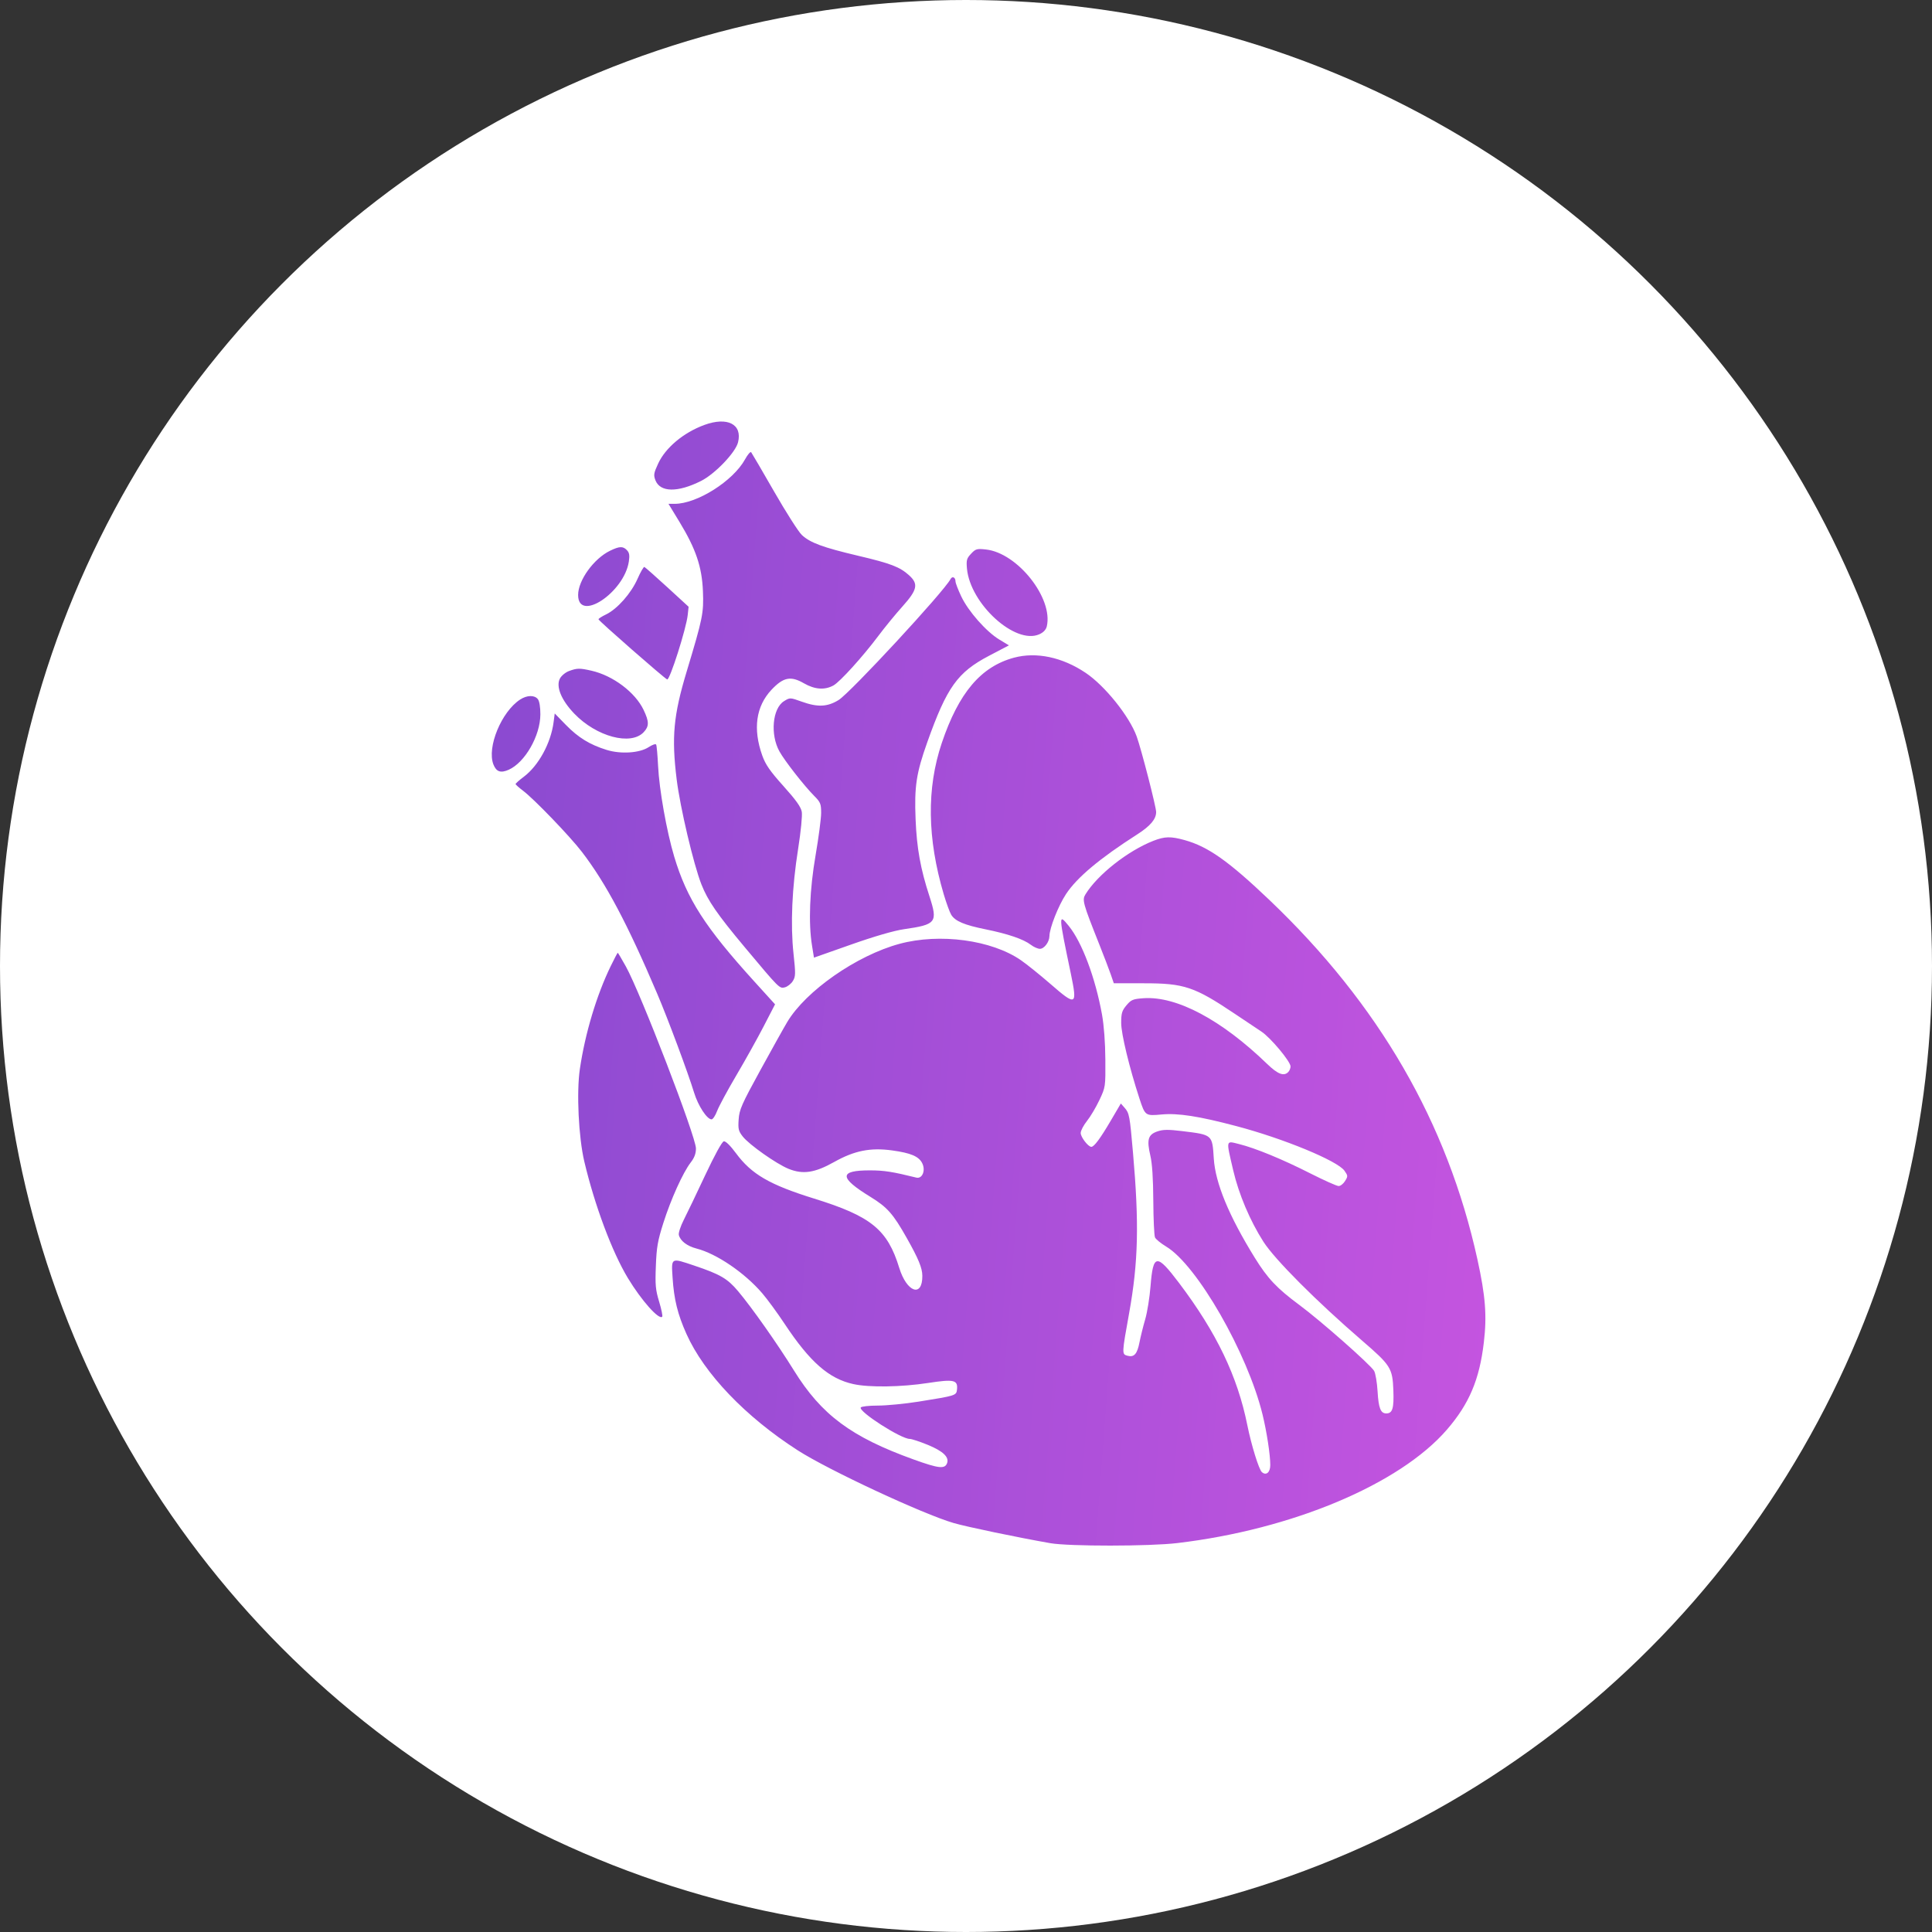
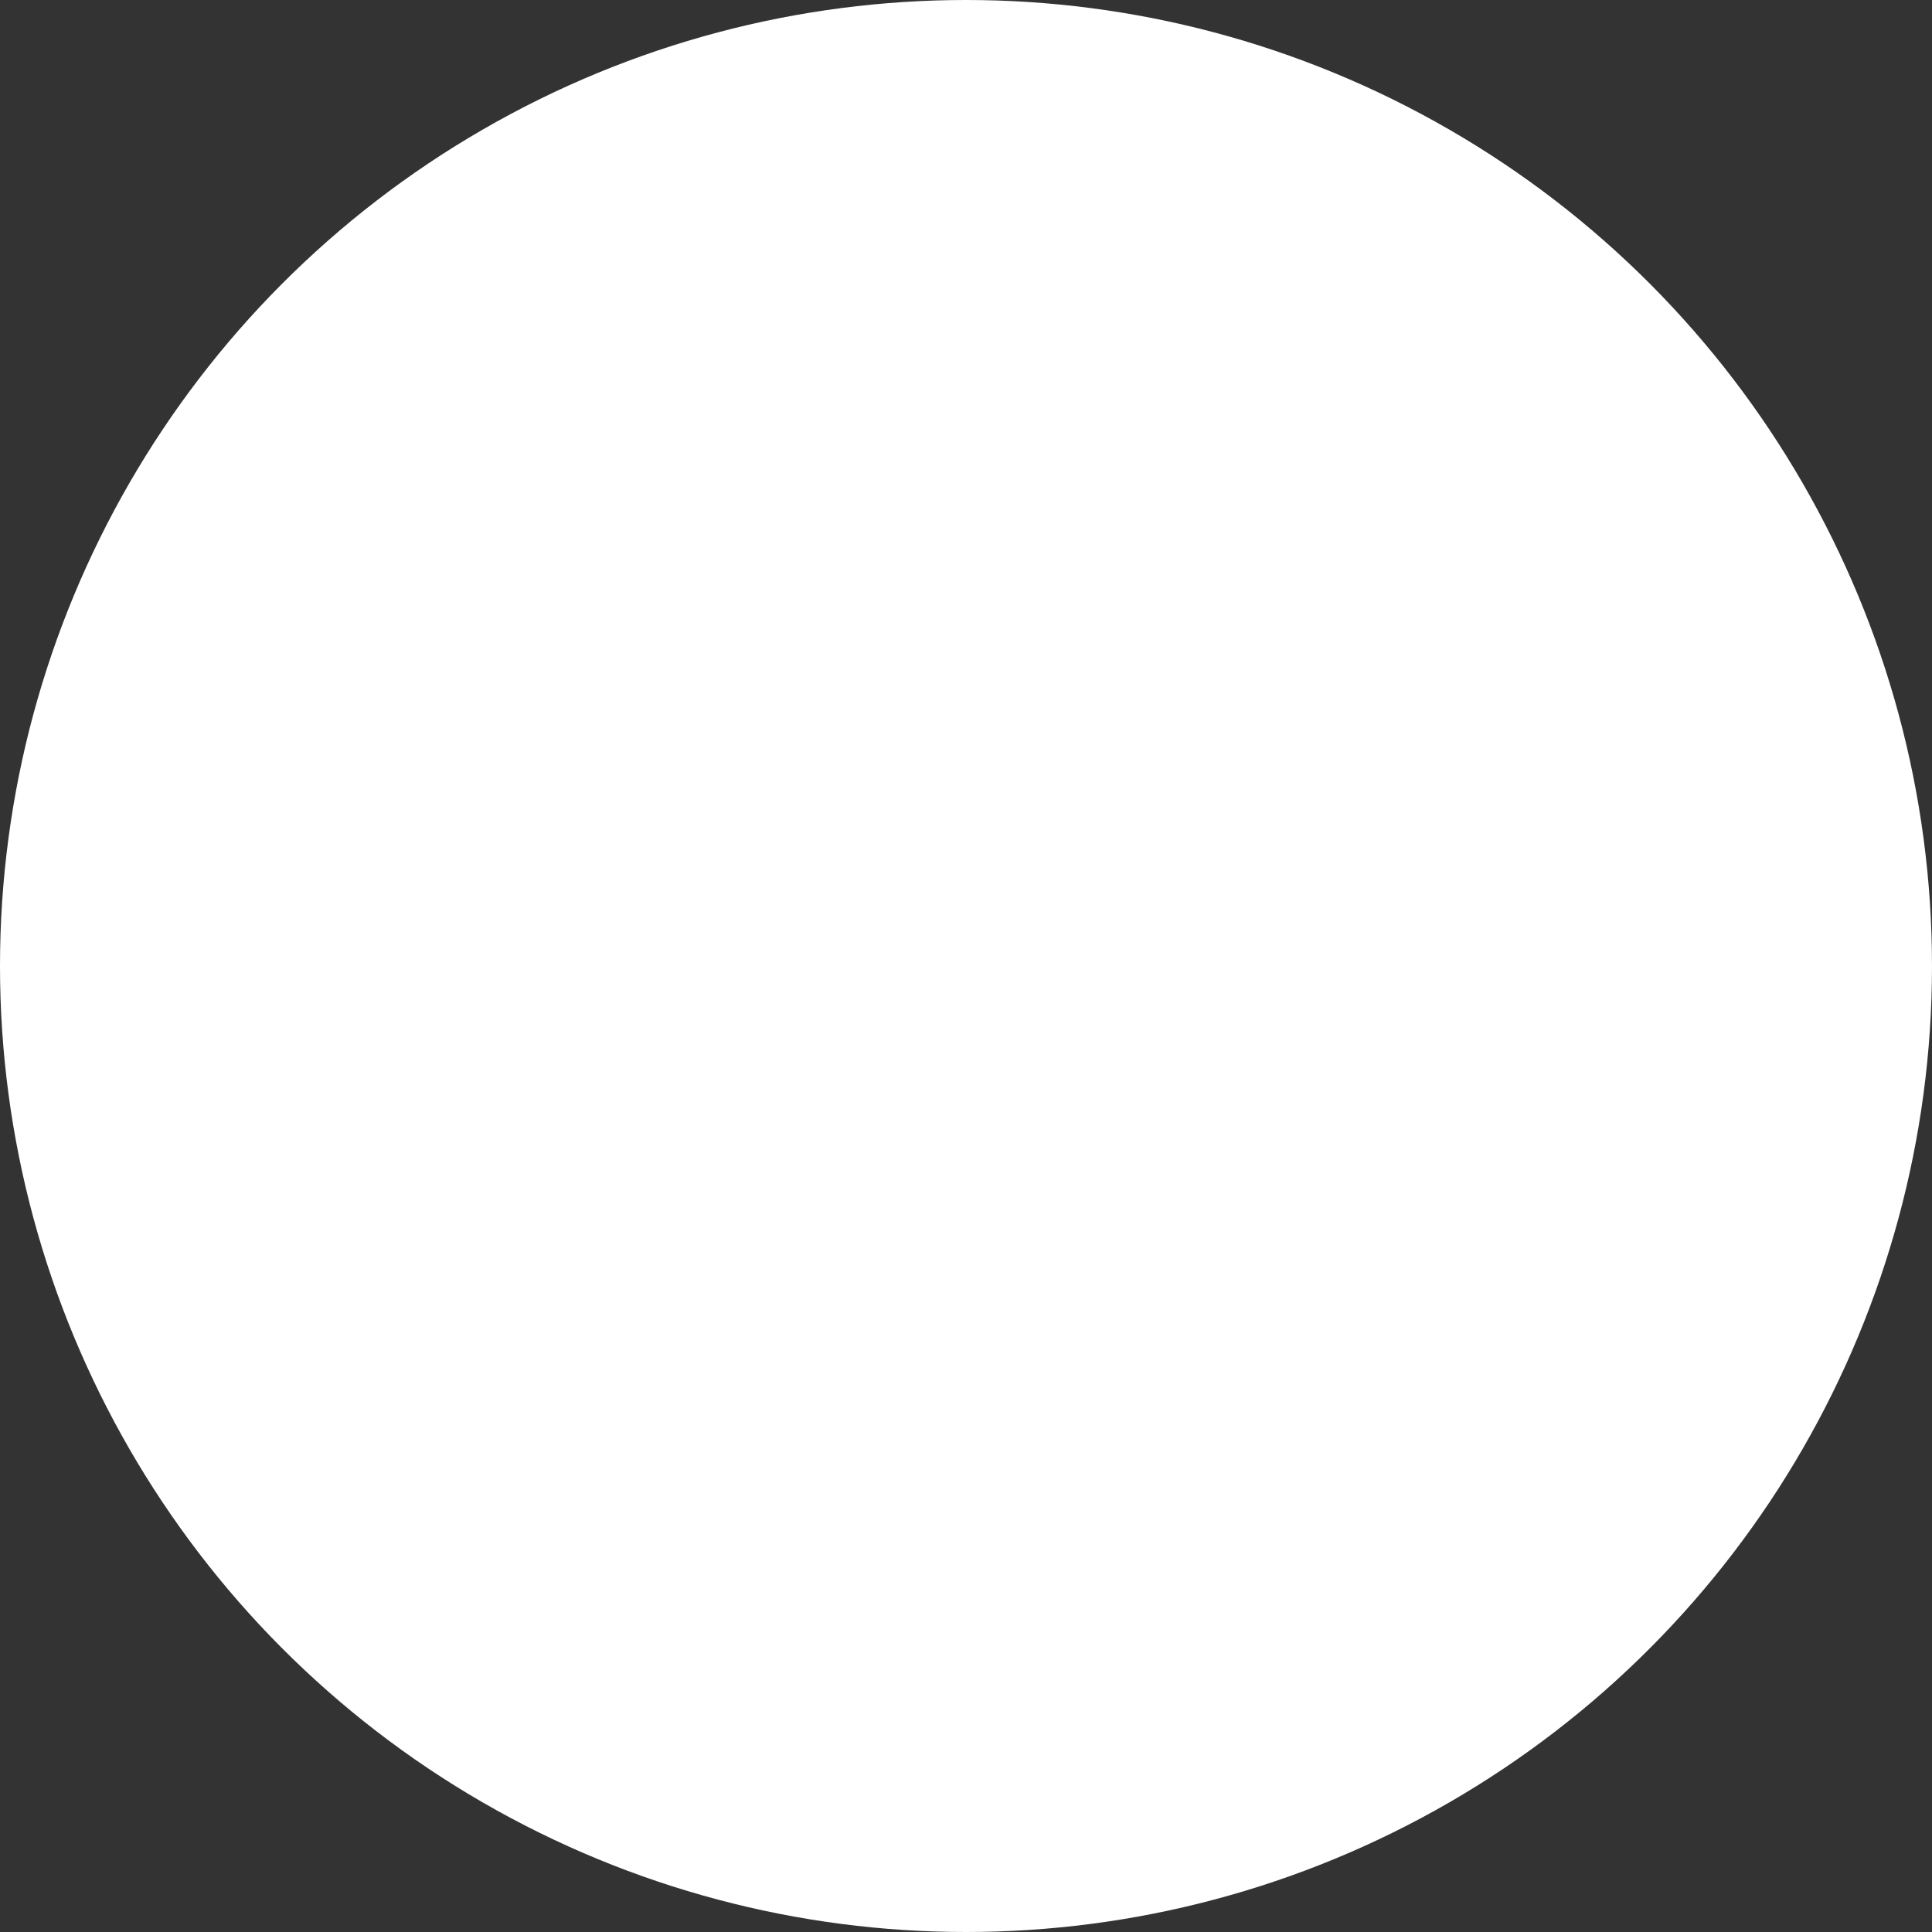
<svg xmlns="http://www.w3.org/2000/svg" width="55" height="55" viewBox="0 0 55 55" fill="none">
  <rect x="0" y="0" width="55" height="55" fill="#333333" stroke="none" />
  <circle cx="27.5" cy="27.5" r="27.5" fill="white" />
-   <path fill-rule="evenodd" clip-rule="evenodd" d="M20.047 12.099C19.456 12.317 18.943 12.747 18.735 13.2C18.61 13.471 18.602 13.525 18.659 13.673C18.794 14.018 19.294 14.025 19.959 13.691C20.355 13.491 20.936 12.885 21.01 12.594C21.14 12.077 20.709 11.855 20.047 12.099ZM21.209 13.078C20.869 13.694 19.843 14.343 19.206 14.343H19.03L19.344 14.859C19.81 15.626 19.983 16.137 20.011 16.829C20.036 17.454 20.007 17.595 19.549 19.114C19.172 20.366 19.115 20.979 19.263 22.185C19.362 22.986 19.744 24.608 19.968 25.177C20.152 25.642 20.415 26.025 21.201 26.965C22.189 28.146 22.19 28.148 22.345 28.107C22.421 28.086 22.523 28.006 22.571 27.927C22.65 27.799 22.652 27.726 22.59 27.151C22.5 26.322 22.546 25.273 22.721 24.165C22.8 23.664 22.843 23.22 22.825 23.111C22.801 22.973 22.66 22.775 22.304 22.379C21.921 21.953 21.792 21.766 21.7 21.508C21.43 20.75 21.52 20.108 21.962 19.637C22.301 19.277 22.511 19.235 22.888 19.453C23.196 19.63 23.479 19.65 23.727 19.513C23.912 19.411 24.56 18.695 24.999 18.11C25.183 17.864 25.494 17.484 25.691 17.265C26.118 16.789 26.152 16.623 25.878 16.376C25.615 16.139 25.358 16.04 24.428 15.821C23.42 15.583 23.064 15.451 22.827 15.23C22.732 15.141 22.377 14.585 22.038 13.994C21.699 13.403 21.404 12.899 21.384 12.874C21.363 12.849 21.284 12.941 21.209 13.078ZM17.368 15.678C16.905 15.902 16.458 16.52 16.458 16.937C16.458 17.734 17.769 16.869 17.902 15.985C17.928 15.811 17.916 15.735 17.849 15.664C17.737 15.545 17.637 15.547 17.368 15.678ZM27.645 15.763C27.52 15.895 27.506 15.946 27.527 16.184C27.618 17.192 28.903 18.361 29.586 18.057C29.704 18.005 29.777 17.927 29.8 17.831C29.988 17.032 28.967 15.741 28.069 15.643C27.812 15.614 27.774 15.625 27.645 15.763ZM18.149 16.478C17.968 16.89 17.572 17.338 17.254 17.491C17.134 17.549 17.036 17.611 17.038 17.63C17.042 17.673 18.909 19.308 18.993 19.342C19.066 19.372 19.537 17.895 19.578 17.507L19.603 17.273L18.994 16.714C18.659 16.407 18.366 16.149 18.344 16.14C18.323 16.131 18.235 16.283 18.149 16.478ZM27.06 16.485C26.868 16.848 24.209 19.72 23.874 19.928C23.552 20.126 23.278 20.138 22.819 19.973C22.493 19.856 22.488 19.855 22.319 19.961C21.99 20.165 21.922 20.911 22.189 21.391C22.34 21.663 22.893 22.37 23.179 22.658C23.357 22.837 23.376 22.884 23.376 23.142C23.376 23.3 23.305 23.839 23.219 24.341C23.048 25.33 23.011 26.274 23.117 26.923L23.172 27.262L24.228 26.89C24.877 26.66 25.456 26.492 25.732 26.453C26.654 26.321 26.701 26.26 26.461 25.52C26.204 24.734 26.098 24.143 26.065 23.324C26.027 22.386 26.084 22.011 26.399 21.126C26.956 19.562 27.258 19.139 28.157 18.668L28.722 18.372L28.447 18.206C28.077 17.982 27.566 17.403 27.365 16.979C27.275 16.789 27.201 16.597 27.201 16.552C27.201 16.434 27.11 16.391 27.06 16.485ZM28.865 18.723C27.923 18.978 27.293 19.723 26.811 21.15C26.376 22.441 26.395 23.866 26.867 25.461C26.942 25.712 27.037 25.972 27.079 26.041C27.191 26.224 27.453 26.334 28.062 26.457C28.693 26.585 29.134 26.735 29.347 26.897C29.429 26.96 29.545 27.011 29.604 27.011C29.727 27.011 29.873 26.816 29.875 26.65C29.877 26.422 30.128 25.785 30.347 25.453C30.657 24.981 31.309 24.435 32.375 23.753C32.747 23.515 32.913 23.319 32.913 23.117C32.913 22.97 32.492 21.333 32.359 20.965C32.152 20.392 31.453 19.52 30.904 19.153C30.24 18.707 29.5 18.552 28.865 18.723ZM16.198 19.103C16.098 19.14 15.982 19.236 15.94 19.316C15.82 19.543 15.978 19.929 16.347 20.314C16.978 20.972 17.958 21.234 18.325 20.843C18.482 20.675 18.482 20.546 18.323 20.212C18.084 19.709 17.451 19.232 16.836 19.093C16.499 19.017 16.431 19.018 16.198 19.103ZM14.808 19.914C14.275 20.26 13.857 21.274 14.046 21.761C14.128 21.972 14.253 22.015 14.482 21.913C14.945 21.707 15.382 20.944 15.383 20.337C15.384 20.129 15.356 19.96 15.312 19.904C15.218 19.783 15.003 19.787 14.808 19.914ZM15.76 20.556C15.683 21.154 15.332 21.797 14.91 22.114C14.782 22.21 14.677 22.303 14.678 22.32C14.678 22.337 14.772 22.421 14.887 22.508C15.204 22.746 16.224 23.806 16.566 24.252C17.251 25.145 17.86 26.293 18.712 28.295C19.018 29.015 19.581 30.524 19.759 31.104C19.875 31.482 20.127 31.866 20.257 31.866C20.294 31.866 20.365 31.759 20.414 31.629C20.463 31.499 20.71 31.04 20.963 30.611C21.217 30.181 21.568 29.551 21.744 29.21L22.064 28.591L21.486 27.954C20.072 26.397 19.556 25.595 19.194 24.388C18.978 23.668 18.766 22.474 18.734 21.8C18.719 21.495 18.695 21.223 18.679 21.196C18.664 21.169 18.568 21.202 18.467 21.269C18.209 21.438 17.674 21.474 17.269 21.348C16.794 21.201 16.465 21 16.113 20.64L15.792 20.311L15.76 20.556ZM32.835 23.936C32.107 24.221 31.245 24.9 30.901 25.46C30.802 25.621 30.825 25.704 31.3 26.899C31.428 27.222 31.573 27.599 31.621 27.739L31.708 27.992L32.56 27.992C33.712 27.991 34.003 28.089 35.157 28.864C35.436 29.052 35.773 29.277 35.907 29.365C36.171 29.539 36.739 30.219 36.739 30.36C36.739 30.409 36.711 30.479 36.676 30.516C36.552 30.648 36.377 30.582 36.074 30.289C34.774 29.032 33.499 28.354 32.558 28.417C32.255 28.438 32.202 28.459 32.068 28.619C31.939 28.773 31.918 28.845 31.918 29.124C31.918 29.433 32.15 30.392 32.438 31.274C32.599 31.765 32.606 31.77 33.068 31.727C33.536 31.684 34.122 31.774 35.193 32.057C36.537 32.411 38.078 33.047 38.274 33.328C38.374 33.47 38.375 33.486 38.291 33.621C38.243 33.7 38.161 33.764 38.108 33.764C38.055 33.764 37.696 33.603 37.31 33.408C36.513 33.003 35.737 32.684 35.273 32.569C34.891 32.474 34.9 32.429 35.107 33.317C35.265 33.995 35.583 34.747 35.965 35.346C36.288 35.853 37.475 37.043 38.782 38.17C39.591 38.868 39.642 38.949 39.666 39.576C39.685 40.096 39.642 40.237 39.464 40.237C39.304 40.237 39.245 40.088 39.217 39.612C39.202 39.357 39.157 39.094 39.118 39.026C39.014 38.849 37.587 37.59 36.988 37.148C36.352 36.677 36.086 36.395 35.722 35.807C34.983 34.612 34.599 33.681 34.554 32.982C34.511 32.298 34.52 32.306 33.661 32.201C33.253 32.151 33.107 32.153 32.942 32.211C32.682 32.303 32.642 32.445 32.748 32.899C32.801 33.124 32.828 33.545 32.832 34.182C32.835 34.704 32.857 35.174 32.88 35.226C32.904 35.279 33.047 35.396 33.2 35.488C34.078 36.016 35.513 38.517 35.941 40.265C36.062 40.761 36.162 41.412 36.162 41.707C36.162 41.916 36.044 42.016 35.923 41.908C35.838 41.834 35.623 41.138 35.509 40.572C35.229 39.179 34.633 37.938 33.568 36.527C32.925 35.677 32.827 35.688 32.753 36.617C32.728 36.935 32.66 37.358 32.602 37.557C32.544 37.755 32.471 38.049 32.44 38.208C32.374 38.548 32.287 38.646 32.096 38.595C31.934 38.551 31.934 38.547 32.145 37.377C32.405 35.932 32.431 34.838 32.254 32.815C32.162 31.757 32.149 31.689 32.015 31.536L31.908 31.414L31.62 31.905C31.322 32.412 31.147 32.648 31.068 32.648C30.978 32.648 30.765 32.371 30.765 32.254C30.765 32.189 30.845 32.036 30.942 31.914C31.04 31.793 31.199 31.525 31.296 31.32C31.472 30.946 31.472 30.944 31.467 30.164C31.464 29.675 31.428 29.196 31.372 28.883C31.182 27.833 30.802 26.822 30.424 26.358C30.129 25.996 30.13 26.019 30.485 27.721C30.674 28.633 30.638 28.651 29.899 28.007C29.611 27.757 29.236 27.455 29.066 27.337C28.232 26.759 26.753 26.559 25.607 26.869C24.389 27.198 22.94 28.208 22.411 29.095C22.316 29.253 21.971 29.872 21.644 30.469C21.113 31.437 21.047 31.589 21.028 31.867C21.009 32.141 21.023 32.2 21.147 32.357C21.332 32.59 22.099 33.131 22.446 33.273C22.858 33.44 23.194 33.39 23.748 33.079C24.323 32.756 24.779 32.665 25.397 32.75C25.928 32.823 26.157 32.92 26.253 33.113C26.357 33.319 26.256 33.566 26.086 33.524C25.413 33.357 25.171 33.319 24.774 33.318C23.878 33.316 23.88 33.521 24.782 34.074C25.26 34.368 25.425 34.555 25.813 35.242C26.147 35.834 26.256 36.097 26.257 36.321C26.261 36.946 25.815 36.792 25.6 36.095C25.265 35.003 24.8 34.624 23.176 34.121C21.91 33.728 21.393 33.428 20.952 32.83C20.79 32.611 20.657 32.481 20.605 32.491C20.553 32.502 20.343 32.885 20.074 33.458C19.829 33.98 19.555 34.553 19.464 34.73C19.374 34.908 19.311 35.1 19.325 35.157C19.367 35.326 19.559 35.474 19.831 35.544C20.404 35.692 21.199 36.234 21.698 36.815C21.846 36.987 22.135 37.382 22.34 37.692C23.059 38.776 23.599 39.25 24.293 39.402C24.746 39.502 25.657 39.488 26.424 39.37C27.16 39.257 27.274 39.283 27.243 39.561C27.225 39.727 27.208 39.732 26.153 39.901C25.764 39.963 25.241 40.014 24.99 40.014C24.74 40.014 24.521 40.038 24.504 40.068C24.436 40.185 25.648 40.963 25.899 40.963C25.954 40.963 26.188 41.04 26.419 41.135C26.846 41.311 27.023 41.479 26.962 41.651C26.899 41.825 26.727 41.807 26.009 41.548C24.232 40.908 23.385 40.278 22.601 39.013C22.132 38.257 21.403 37.221 21.01 36.755C20.71 36.399 20.502 36.277 19.77 36.031C19.092 35.803 19.11 35.793 19.147 36.373C19.187 36.992 19.291 37.415 19.543 37.977C20.05 39.107 21.223 40.333 22.713 41.29C23.585 41.85 26.274 43.104 27.15 43.358C27.52 43.466 28.978 43.77 29.9 43.931C30.433 44.024 32.718 44.023 33.516 43.928C36.786 43.541 39.844 42.255 41.189 40.701C41.824 39.967 42.118 39.275 42.242 38.214C42.332 37.456 42.288 36.893 42.06 35.856C41.204 31.959 39.254 28.59 36.134 25.617C34.974 24.513 34.391 24.101 33.725 23.916C33.329 23.806 33.158 23.81 32.835 23.936ZM17.388 27.499C16.985 28.326 16.657 29.417 16.508 30.429C16.409 31.097 16.471 32.375 16.634 33.066C16.931 34.32 17.425 35.641 17.876 36.387C18.261 37.023 18.759 37.583 18.852 37.484C18.869 37.466 18.83 37.274 18.765 37.058C18.662 36.718 18.649 36.582 18.671 36.038C18.691 35.506 18.724 35.319 18.884 34.816C19.099 34.138 19.442 33.381 19.662 33.095C19.768 32.959 19.812 32.84 19.812 32.694C19.812 32.358 18.233 28.259 17.816 27.511C17.697 27.297 17.593 27.123 17.586 27.123C17.578 27.123 17.489 27.292 17.388 27.499Z" fill="url(#paint0_linear_64_1798)" />
  <defs>
    <linearGradient id="paint0_linear_64_1798" x1="10.405" y1="25.031" x2="45.75" y2="27.7" gradientUnits="userSpaceOnUse">
      <stop stop-color="#8549CF" />
      <stop offset="1" stop-color="#C955E1" />
    </linearGradient>
  </defs>
</svg>